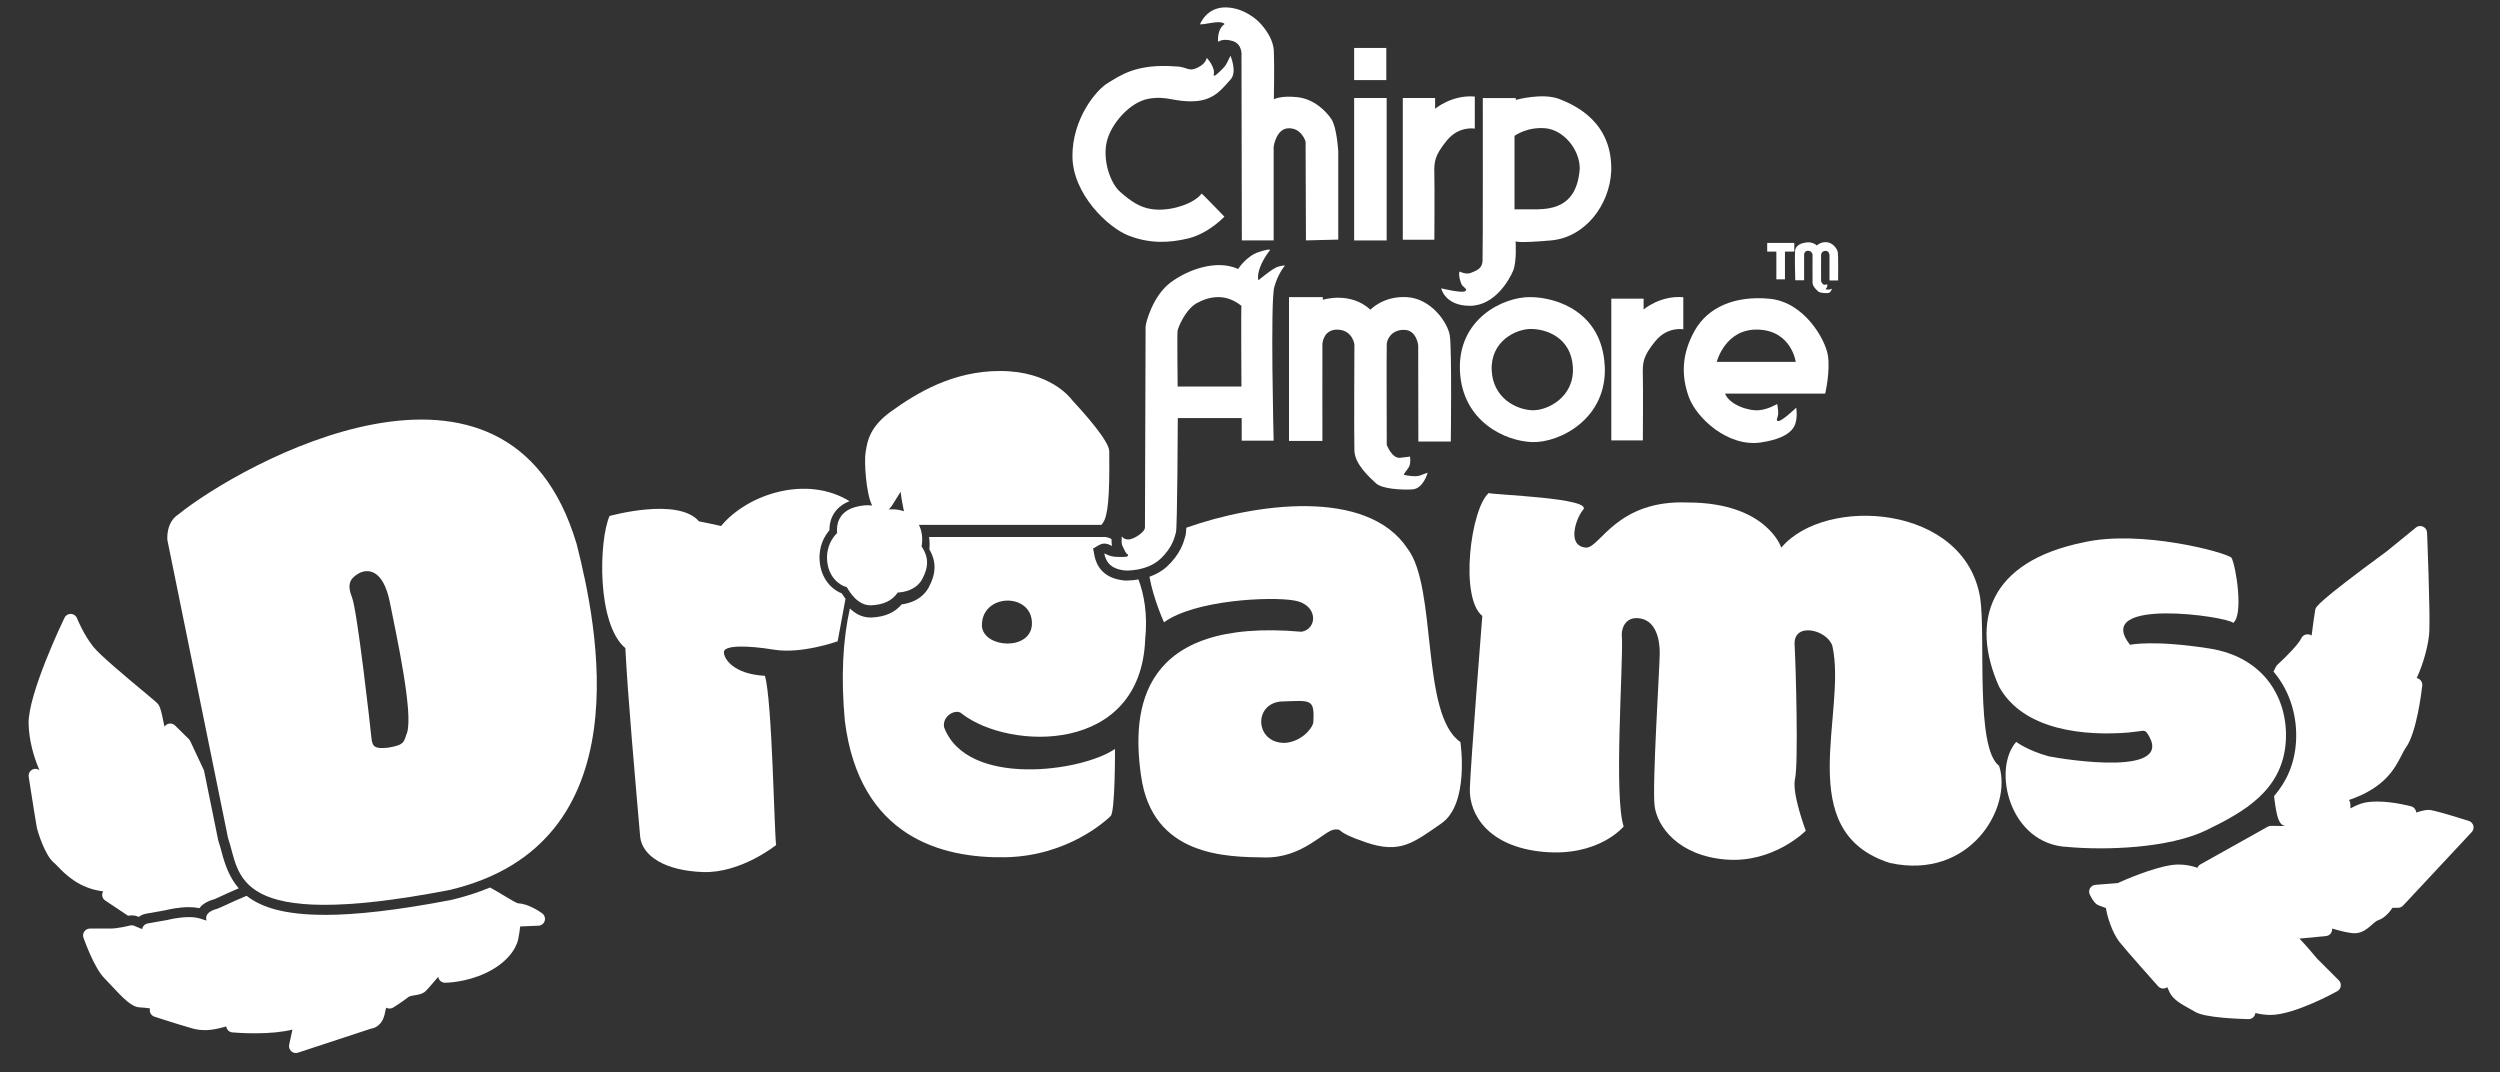
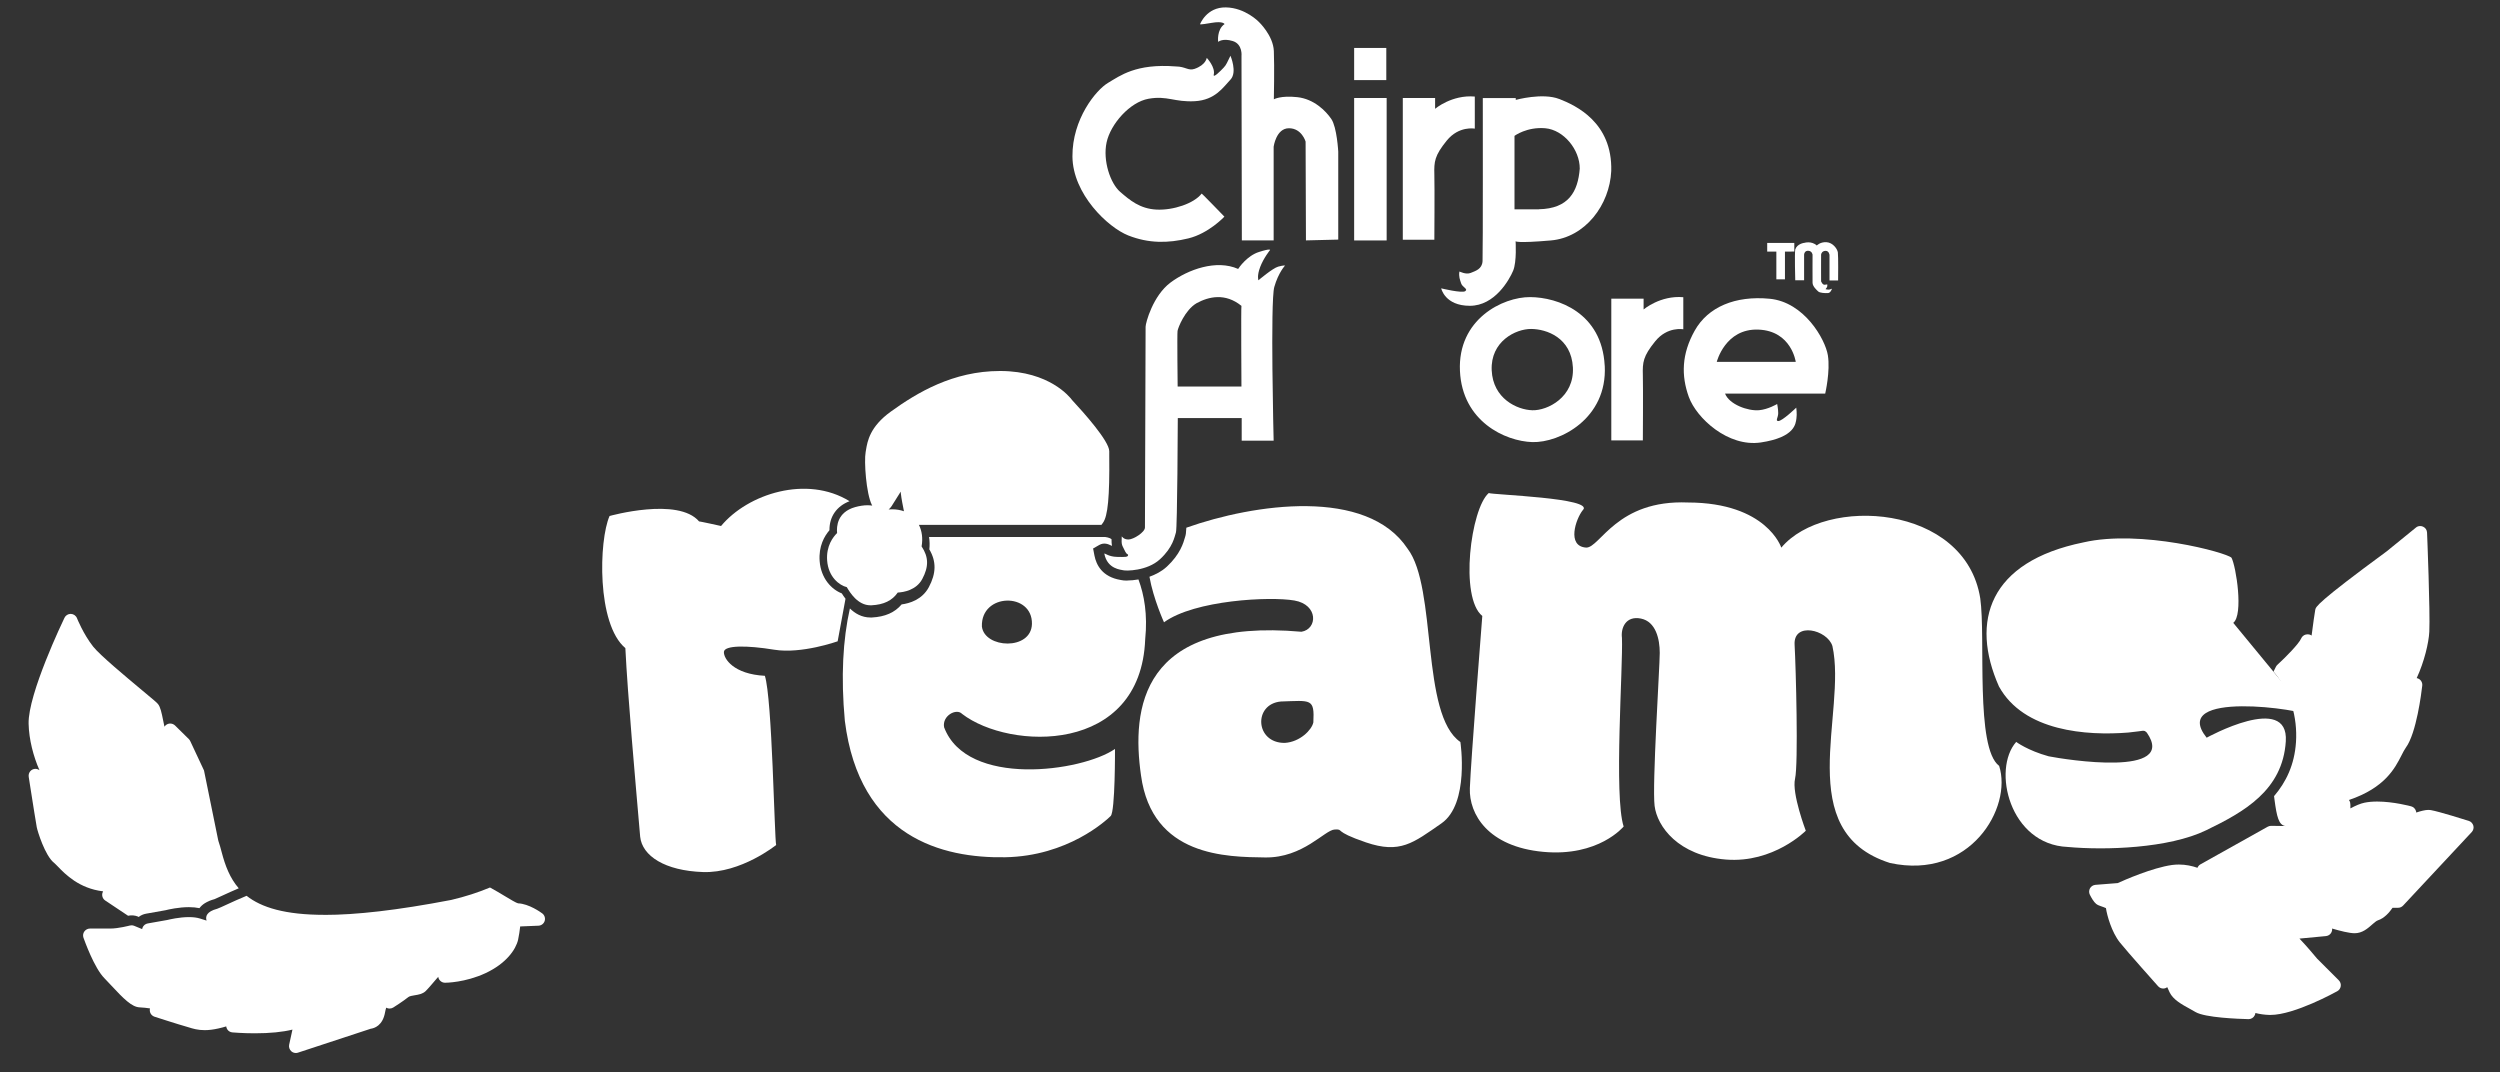
<svg xmlns="http://www.w3.org/2000/svg" viewBox="0 0 500 214.5">
  <rect x="0" y="0" width="500" height="214.5" fill="#333333" stroke="none" />
  <g id="e" data-name="dreams">
-     <path d="M115.33,108.81c-13.68-46.15-67.32-15.89-79.66-5.93-2.58,1.67-2.19,5.15-2.19,5.15l12.12,59.55c2.54,7.21.22,18.89,44.21,10.44,39.19-9.15,29.52-53.37,25.52-69.22ZM81.42,146.52c-.71,1.85-.37,2.44-3.78,3.01-2.43.25-3.18,0-3.35-1.89-.17-1.89-2.84-25.52-3.87-28.1-1.03-2.58-.5-3.77,1.22-4.8s4.97-1.13,6.34,5.75c1.37,6.87,4.68,22.03,3.44,26.04Z" style="fill: #fff;" />
    <path d="M297.73,98.6c.44.36,21.43.98,18.82,3.44-1.38,1.72-3.27,7.22.69,7.48,2.79.04,6.1-9.62,20.37-9.02,15.77.04,18.65,9.03,18.65,9.03,8.73-10.43,36.79-8.75,39.79,10.14,1.12,7.99-1.03,29.9,3.78,33.51,2.68,8.33-5.79,22.9-21.83,19.42-19.76-6.27-8.54-29.98-11.52-43.4-1.03-3.27-7.82-4.9-7.56-.26.26,4.64.77,23.89.09,26.81-.69,2.92,2.15,10.4,2.15,10.4,0,0-6.44,6.53-15.98,5.76s-13.75-6.62-14.26-10.74,1.03-27.84,1.03-30.59-.77-6.27-3.78-6.87-4.04,1.89-3.78,3.87c.24,5.76-1.64,31.65.34,37.72,0,0-4.98,6.1-16.07,5.07-11.09-1.03-14.87-7.56-14.69-12.72s2.49-34.46,2.49-34.46c-4.58-3.66-2.31-21.49,1.29-24.58Z" style="fill: #fff;" />
-     <path d="M446.65,124.57c2.08-1.59.57-11.29-.35-13.02-.97-1.03-18.14-5.71-29.62-3.07-18.88,3.85-22.67,15.75-16.89,28.81,4.96,9.02,17.57,9.88,25.86,9.22,3.35-.32,3.03-.62,3.72.02,6.21,8.97-16.22,5.4-19.64,4.73-4.21-1.16-6.49-2.88-6.49-2.88-4.86,5.51-1.34,20.52,10.29,21.01,7.48.69,20.21.3,27.73-3.35s15.27-7.95,15.9-17.77c.52-8.19-4.02-16.82-15.32-18.58s-15.83-.73-15.83-.73c-7.68-9.61,19.56-5.68,20.63-4.38Z" style="fill: #fff;" />
+     <path d="M446.65,124.57c2.08-1.59.57-11.29-.35-13.02-.97-1.03-18.14-5.71-29.62-3.07-18.88,3.85-22.67,15.75-16.89,28.81,4.96,9.02,17.57,9.88,25.86,9.22,3.35-.32,3.03-.62,3.72.02,6.21,8.97-16.22,5.4-19.64,4.73-4.21-1.16-6.49-2.88-6.49-2.88-4.86,5.51-1.34,20.52,10.29,21.01,7.48.69,20.21.3,27.73-3.35s15.27-7.95,15.9-17.77s-15.83-.73-15.83-.73c-7.68-9.61,19.56-5.68,20.63-4.38Z" style="fill: #fff;" />
  </g>
  <g id="f" data-name="hat">
    <path d="M221.85,91.14c0-.38,0-.68,0-.89,0-2.03-5.14-7.77-7.4-10.2-.5-.68-4.58-5.79-14.27-5.85h-.19c-9.39,0-16.6,4.35-21.84,8.13-4.17,3.01-4.66,5.92-4.95,7.66-.02.15-.05.29-.07.42-.34,1.82.1,8.32,1.25,10.59.02.04.05.08.07.12-.29-.04-.6-.07-.95-.07-.76,0-1.59.13-2.47.37-3.59,1.01-3.74,3.88-3.61,5.19-.79.77-2.21,2.57-1.99,5.51.25,3.3,2.46,4.96,3.93,5.31.63,1.08,2.19,3.63,4.74,3.63.06,0,.12,0,.18,0,2.47-.12,4.16-.94,5.27-2.55,1.15-.06,3.7-.45,4.91-2.72,1.31-2.46,1.28-4.38-.14-6.51.28-1.59.08-3.07-.54-4.31h36.51l.3-.41c.98-1.33,1.35-5.22,1.26-13.4ZM178.39,101.12c.59-.96,1.23-1.99,1.75-2.79,0,.13.02.24.03.35.11,1.03.39,2.43.62,3.57-.71-.25-1.5-.39-2.38-.39-.24,0-.46.01-.68.03.36-.31.59-.65.66-.76Z" style="fill: #fff;" />
    <path d="M168.36,118.68c-2.06-.79-4.17-3.01-4.43-6.45-.23-2.99.96-5.03,1.96-6.18-.03-2.72,1.44-4.82,4.02-5.81-8.53-5.26-20.32-1.5-25.7,4.96,0,0-4.64-1.03-4.38-.9-4.19-4.96-17.92-1.1-17.92-1.1-2.15,4.89-2.59,21.62,3.16,26.42.48,9.63,1.95,25.94,2.96,37.7.39,3.87,4.96,6.83,12.57,7.09,7.61.26,14.63-5.41,14.63-5.41-.34-1.22-.79-29.36-2.26-33.84-6.25-.32-8.25-3.42-8.19-4.77s4.58-1.35,10.05-.45c5.48.9,12.7-1.68,12.7-1.68l1.57-8.51c-.3-.39-.55-.76-.74-1.07Z" style="fill: #fff;" />
  </g>
  <g id="h" data-name="chirpamore">
    <path d="M241.36,11.58s1.78,1.88,1.38,3.39c-.09.68,1.3-.7,2-1.45.26-.27.48-.58.64-.92l.71-1.45s1.42,3.29,0,4.78-3.03,4.08-7.11,4.31c-4.08.23-5.5-1.15-9.26-.49s-7.61,5.07-8.4,8.73.76,8.2,2.7,9.88,3.95,3.39,7.28,3.56,7.51-1.22,9.03-3.2c0-.1,4.55,4.61,4.55,4.61,0,0-3.13,3.36-7.21,4.35s-7.94,1.02-12.02-.59-11.11-8.29-11.16-15.8,4.74-13.31,7.11-14.71,5.58-3.92,13.58-3.29c1.94.02,2.45.91,3.72.49,2.29-.79,2.45-2.2,2.45-2.2Z" style="fill: #fff;" />
    <path d="M244.92,4.84s-.2-.69-2.64-.26-2.27.26-2.27.26c0,0,1.28-3.43,5.17-3.36s6.59,2.9,6.59,2.9c0,0,2.87,2.7,3,5.83s0,9.65,0,9.65c0,0,1.35-.79,4.68-.43s5.7,2.73,6.82,4.38,1.38,6.52,1.38,6.52v17.59l-6.46.16-.07-19.76s-.76-2.67-3.33-2.67-3.06,3.69-3.06,3.69v18.74h-6.36l-.07-36.86s.28-2.38-1.75-3.01-2.92.17-2.92.17c0,0-.32-2.47,1.28-3.56Z" style="fill: #fff;" />
    <rect x="270.83" y="19.6" width="6.5" height="28.49" style="fill: #fff;" />
    <rect x="270.83" y="9.59" width="6.43" height="6.43" style="fill: #fff;" />
    <path d="M280.56,19.6h6.46v2.16s3.34-2.85,7.94-2.45v6.42s-3.17-.62-5.61,2.39c-2.44,3.01-2.55,4.19-2.48,6.79s0,13.04,0,13.04h-6.31v-28.34Z" style="fill: #fff;" />
    <path d="M311.85,19.8c-3.33-1.3-8.7.18-8.7.18v-.37h-6.59s.04,31.01-.05,32.61-1.37,1.95-2.36,2.36c-.99.41-2.27-.32-2.27-.27-.15,1.01.09,1.58.35,2.37.26.79,1.45,1.09.82,1.55-.63.46-4.81-.56-4.81-.56,0,0,.72,3.49,5.73,3.49s7.91-5.24,8.66-7.02.49-5.89.49-5.89c0,0,.15.44,7.05-.16,6.9-.6,11.77-7.13,12.08-13.89.26-9.71-7.08-13.11-10.41-14.41ZM307.76,41.86h-4.86v-14.69s2.47-1.84,6.16-1.52c3.69.33,6.91,4.29,6.89,8.08-.36,4.58-2.21,8.01-8.19,8.12Z" style="fill: #fff;" />
    <path d="M322.26,59.73h6.46v2.16s3.34-2.85,7.94-2.45v6.42s-3.17-.62-5.61,2.39-2.55,4.19-2.48,6.79,0,13.04,0,13.04h-6.31v-28.34Z" style="fill: #fff;" />
    <path d="M365.57,71.04c-.53-3.21-4.74-10.63-11.64-11.29-6.9-.66-12.34,1.66-14.98,6.36-2.64,4.7-2.72,9.01-1.19,13.27,1.54,4.26,7.87,10.09,14.41,9.11,6.87-1.03,6.95-3.77,7.11-4.77.15-.93-.03-2.19-.03-2.19,0,0-2.83,2.73-3.61,2.68-.61-.04,0-.7,0-1.58s-.21-1.83-.21-1.83c0,0-1.81,1.08-3.61,1.24-2.25.2-5.98-1.16-6.81-3.32h20.03s1.05-4.48.53-7.69ZM343.35,72.38s1.68-6.71,8.32-6.46c6.64.25,7.48,6.46,7.48,6.46h-15.79Z" style="fill: #fff;" />
    <path d="M257.05,53.1s-.33-.07-1.42.23c-1.09.3-3.95,2.73-3.95,2.73,0,0-.33-.86.36-2.67.69-1.81,1.98-3.39,1.98-3.39,0,0,.13-.36-2.24.4-2.37.76-3.99,3.13-4.15,3.39-4.35-1.94-10.01.1-13.54,2.73-3.52,2.64-4.97,8.07-4.97,8.83s-.13,39.2-.13,40.15-2.27,2.37-3.26,2.4c-.99.03-1.38-.63-1.38-.63-.12,1.89.12,1.78.58,2.81s.75.64.68.99c-.07.35-.57.35-2.22.31s-2.37-.75-2.53-.66c.61,3.16,3.4,3.21,3.84,3.34.44.13,4.72.18,7.31-2.22,2.59-2.39,2.9-4.48,3.18-5.36.29-.88.37-22.86.37-22.86h12.78v4.51h6.39s-.69-27.83.13-30.73c.82-2.9,2.17-4.31,2.17-4.31ZM248.29,77.31h-12.76s-.12-10.51-.02-11.13c.1-.63,1.47-4.16,3.79-5.53,2.43-1.33,5.73-2.12,8.99.52-.1.04,0,16.14,0,16.14Z" style="fill: #fff;" />
    <path d="M225.48,116.12c-.54,0-.98-.04-1.26-.11l-.11-.02c-3.65-.61-4.85-2.99-5.22-4.88l-.27-1.41,1.24-.71c.97-.55,1.86-.12,2.2.04.1.05.21.1.34.15-.07-.37-.1-.79-.09-1.33-.4-.36-1.27-.45-1.27-.45h-35.23c.13.8.15,1.63.06,2.48,1.42,2.42,1.38,4.77-.1,7.55-1.35,2.53-3.89,3.25-5.44,3.45-1.37,1.63-3.33,2.49-5.98,2.62-.09,0-.17,0-.26,0-1.76,0-3.12-.84-4.11-1.81-1.4,6.21-1.82,13.68-1.01,22.48,2.92,23.37,19.57,27.5,32.07,27.28s20.19-7.35,21.1-8.25.86-13.41.86-13.41c-6.62,4.57-29.64,7.76-34.18-4.34-.43-2.32,2.49-3.87,3.61-2.66,9.49,7.28,35.74,8.16,36.61-14.95.5-4.9-.19-8.85-1.35-11.95-.82.14-1.59.21-2.21.21ZM196.38,125.31c-.24-6.75,10.14-6.91,10.01-.52-.14,5.36-9.48,4.92-10.01.52Z" style="fill: #fff;" />
    <path d="M292.09,148.41c-8-5.46-4.6-30.84-10.57-38.67-8.13-12.29-30.68-9-44.25-4.2-.07,1.26-.13,1.45-.17,1.58-.03.09-.06.19-.09.31-.31,1.11-.96,3.42-3.64,5.9-1.03.95-2.26,1.58-3.48,2.02.79,4.45,2.91,9.11,2.91,9.11,6.14-4.47,21.25-5.2,26.08-4.36s4.64,5.73,1.41,6.25c-32.23-2.84-33.98,15.49-32.09,28.72,2.21,16.34,17.23,16.31,24.83,16.42,7.61.11,11.92-5.52,13.92-5.59,2-.06-.58.26,6.25,2.58,6.83,2.32,9.41.13,15.08-3.8s3.8-16.26,3.8-16.26ZM262.66,144.51c-.3,1.44-2.64,3.89-5.71,4.07-5.94.05-6.32-7.79-.77-8.28,6.06-.19,6.74-.67,6.49,4.21Z" style="fill: #fff;" />
-     <path d="M257.77,59.42h6.79v.54s5.43-1.76,9.52,1.97c0,.03,2.57-2.8,7.35-2.5s8.1,5.04,8.53,7.67.2,21.21.2,21.21h-6.49l-.03-19.24s-.3-3.06-2.8-3.1-3.43,1.84-3.49,2.8,0,20.19,0,20.19c0,0,1.02,2.77,2.67,2.6s1.98-.26,1.98-.26c0,0,.23,1.38-.26,2.17s-1.09,1.38-.96,1.48,2.4.49,3.2.16,1.55-.56,1.55-.56c0,0-.86,3.2-3.06,3.33s-6.09-.1-7.28-1.22-4.22-3.76-4.31-6.52,0-21.25,0-21.25c0,0-.32-2.71-3.11-2.95s-3.27,2.24-3.29,2.9,0,19.35,0,19.35h-6.68v-28.78Z" style="fill: #fff;" />
    <path d="M320.94,73.13c-.56-10.61-9.39-13.67-14.89-13.71-5.5-.04-14.54,4.43-14.06,14.77.46,10.08,9.03,14.06,14.48,14.23,5.45.16,15.04-4.68,14.48-15.28ZM306.46,82.05c-3.06-.09-7.86-2.33-8.12-7.98-.27-5.79,4.8-8.3,7.89-8.28s8.03,1.74,8.35,7.69c.31,5.95-5.06,8.66-8.12,8.57Z" style="fill: #fff;" />
    <polygon points="356.99 50.32 356.99 55.86 355.27 55.86 355.27 50.32 353.44 50.32 353.44 48.59 358.86 48.59 358.86 50.31 356.99 50.32" style="fill: #fff;" />
    <path d="M360.84,48.58s1.44-.47,2.52.52c0,0,.68-.74,1.95-.66s2.15,1.34,2.26,2.03.05,5.62.05,5.62h-1.72v-5.1s-.09-.81-.75-.82-.91.49-.93.74,0,5.35,0,5.35c0,0,.27.73.71.69s.52-.07.52-.07c0,0,.06.37-.07.58s-.29.37-.25.39.64.13.85.04.41-.15.41-.15c0,0-.23.85-.81.88s-1.62-.03-1.93-.32-1.12-1-1.14-1.73,0-5.63,0-5.63c0,0-.08-.72-.82-.78s-.87.59-.87.77,0,5.13,0,5.13h-1.77s-.15-5.3,0-6.17c.37-1.15,1.8-1.32,1.8-1.32Z" style="fill: #fff;" />
  </g>
  <g id="j" data-name="Isolation Mode">
    <g>
      <path d="M494.67,165.14c-.12-.45-.46-.82-.91-.96-.61-.19-6-1.89-7.6-2.16-.15-.02-.3-.04-.46-.04-.65,0-1.53.22-2.45.53,0-.11-.03-.21-.06-.32-.14-.45-.5-.8-.95-.92-.14-.04-3.55-.96-6.82-.96-.93,0-1.78.08-2.51.23-.8.16-1.78.58-2.83,1.14.02-.49,0-.94-.05-1.16-.04-.19-.12-.37-.24-.52,7.21-2.44,9.2-6.36,10.5-8.91.32-.63.6-1.18.89-1.58,2.12-2.89,3.11-11.01,3.26-12.3.01-.08.02-.16.02-.24,0-.67-.48-1.23-1.12-1.35,1.52-3.28,2.41-7.07,2.52-9.26.19-4.01-.42-19.2-.45-19.84-.02-.52-.33-.98-.81-1.19-.18-.08-.37-.12-.56-.12-.31,0-.62.1-.86.31l-5.84,4.75c-13.99,10.28-14.17,11.09-14.29,11.69-.12.55-.45,3.05-.73,5.15-.3-.2-.55-.24-.82-.24-.11,0-.23.02-.34.04-.42.1-.76.4-.93.79-.45,1.05-3.05,3.71-4.75,5.26-.12.11-.23.25-.3.4l-.48.96c3.41,4,4.81,9.18,4.5,14.08-.29,4.57-2.02,8.07-4.39,10.83.03.25.06.48.09.71.45,3.4.84,5.08,2.18,5.27-1.34,0-2.82-.04-2.83-.04-.01,0-.02,0-.03,0-.23,0-.46.06-.67.17l-13.46,7.53c-.28.16-.48.4-.6.69-1.07-.37-2.33-.65-3.71-.65h0c-.46,0-.93.03-1.38.09-3.94.55-9.64,3.06-10.86,3.62l-4.45.35c-.45.04-.86.29-1.09.69-.22.4-.24.88-.03,1.29.31.62.78,1.44,1.26,1.83.3.24.65.36,1.09.51.22.08.65.22.87.34.19,1.38,1.12,4.78,2.78,6.86,1.55,1.94,7.41,8.48,7.65,8.76.27.3.64.46,1.02.46.17,0,.34-.03.51-.1.11-.04.21-.1.3-.17.19.42.35.78.47,1.03.7,1.46,2.4,2.4,4.05,3.3.39.21.77.42,1.13.64,1.9,1.13,8.59,1.37,10.59,1.42.01,0,.02,0,.03,0,.53,0,1.01-.3,1.23-.78.07-.15.11-.3.13-.45.85.22,1.78.36,2.79.39.07,0,.15,0,.22,0,4.79,0,13.03-4.56,13.37-4.75.38-.21.63-.58.69-1.01.06-.43-.08-.85-.39-1.16l-4.34-4.34c-.68-.82-2.03-2.43-3.53-4.01l5.3-.5c.39-.04.75-.24.98-.56.2-.28.29-.62.25-.95,1.52.45,3.42.94,4.5.94,1.53,0,2.61-.95,3.47-1.71.43-.38.87-.77,1.19-.87,1.33-.42,2.36-1.68,2.93-2.51h1.11c.38,0,.74-.16,1-.44l13.73-14.71c.32-.34.44-.83.32-1.28Z" style="fill: #fff;" />
      <path d="M64.94,182.97c-7.94,0-12.66-1.47-15.62-3.81-1.46.6-2.84,1.23-3.94,1.74-.81.37-1.72.8-1.96.86-2.09.55-2.32,1.52-2.14,2.24.01.04.02.08.04.12-.18-.06-.35-.11-.51-.16l-.83-.26c-.61-.19-1.35-.28-2.2-.28-1.92,0-3.92.48-4.29.57l-3.95.7c-.47.08-.87.41-1.04.86-.03.09-.06.18-.07.27l-1.6-.66c-.17-.07-.35-.1-.52-.1-.12,0-.24.02-.36.05-.02,0-2.24.6-3.9.6h-4.06c-.44,0-.86.22-1.12.58s-.32.83-.18,1.24c.22.61,2.16,6.06,4.19,8.11.41.41.88.92,1.37,1.45,2.49,2.68,4.12,4.31,5.66,4.38.7.03,1.48.12,2.09.21-.08.32-.05.65.09.95.16.34.46.59.81.71.2.06,4.82,1.56,6.25,1.95.2.05.4.12.6.18.8.25,1.79.56,3.18.56.84,0,1.74-.11,2.75-.34.59-.13,1.11-.27,1.56-.41.03.23.11.44.24.63.23.33.6.54,1,.57.08,0,1.97.18,4.45.18,3.07,0,5.59-.25,7.56-.74-.35,1.53-.59,2.68-.66,3.03-.1.48.07.97.43,1.3.25.23.58.35.91.35.14,0,.29-.02.43-.07l14.54-4.78c.69-.09,2.41-.59,2.88-3.31.06-.32.13-.63.23-.91.07.04.14.07.21.1.15.06.31.08.47.08.26,0,.51-.07.73-.21.08-.05,2.01-1.27,3.02-2.09.23-.19.82-.28,1.28-.36.75-.12,1.53-.25,2.13-.79.36-.33,1.47-1.61,2.56-2.9.09.68.67,1.19,1.36,1.19.16,0,4.02-.02,8.12-1.93,4.1-1.92,6.04-4.7,6.49-6.67.18-.81.33-1.86.42-2.66l3.65-.15c.58-.02,1.08-.41,1.25-.96s-.03-1.16-.49-1.5c-.27-.2-2.66-1.93-4.83-2.01-.35-.06-1.61-.82-2.62-1.43-.87-.53-1.89-1.14-3-1.74-2.41,1.01-4.99,1.84-7.76,2.49-10.89,2.09-19.09,2.99-25.32,2.99Z" style="fill: #fff;" />
    </g>
    <path d="M27.6,183.33l.14.06c.42-.33.92-.55,1.46-.65l3.88-.69c.67-.17,2.68-.62,4.7-.62.77,0,1.47.07,2.11.2.52-.71,1.44-1.38,3.02-1.8.14-.06,1.15-.52,1.63-.74.95-.44,2.05-.94,3.21-1.43-1.77-2.04-2.7-4.51-3.4-7.17-.21-.8-.41-1.55-.65-2.23l-.07-.27-2.83-13.9-2.75-5.87c-.07-.15-.16-.28-.28-.4l-2.76-2.72c-.26-.25-.6-.39-.96-.39-.04,0-.07,0-.11,0-.39.03-.76.23-.99.55l-.06.08c-.08-.38-.17-.82-.24-1.16-.35-1.76-.58-2.78-1.05-3.37-.24-.3-.83-.8-3.24-2.8-3.13-2.61-8.38-6.98-9.73-8.69-1.98-2.52-3.22-5.64-3.23-5.67-.2-.51-.68-.85-1.22-.87-.02,0-.03,0-.05,0-.52,0-1,.3-1.23.77-.3.62-7.32,15.26-7.18,21.2.08,3.2.96,6.53,2.17,9.29-.23-.17-.51-.27-.8-.27-.4,0-.77.17-1.03.47-.26.3-.38.71-.32,1.1,0,.03,0,.05.01.08,0,0,0,0,0,.01.04.25.18,1.11.35,2.24.44,2.81,1.11,7.05,1.25,7.77.14.77,1.65,5.69,3.44,7.11.18.14.46.44.77.75,1.49,1.54,4.24,4.39,9.06,4.97-.06.1-.11.22-.14.34-.15.57.08,1.17.56,1.49l4.57,3.05c.67-.14,1.37-.09,2,.17Z" style="fill: #fff;" />
  </g>
</svg>